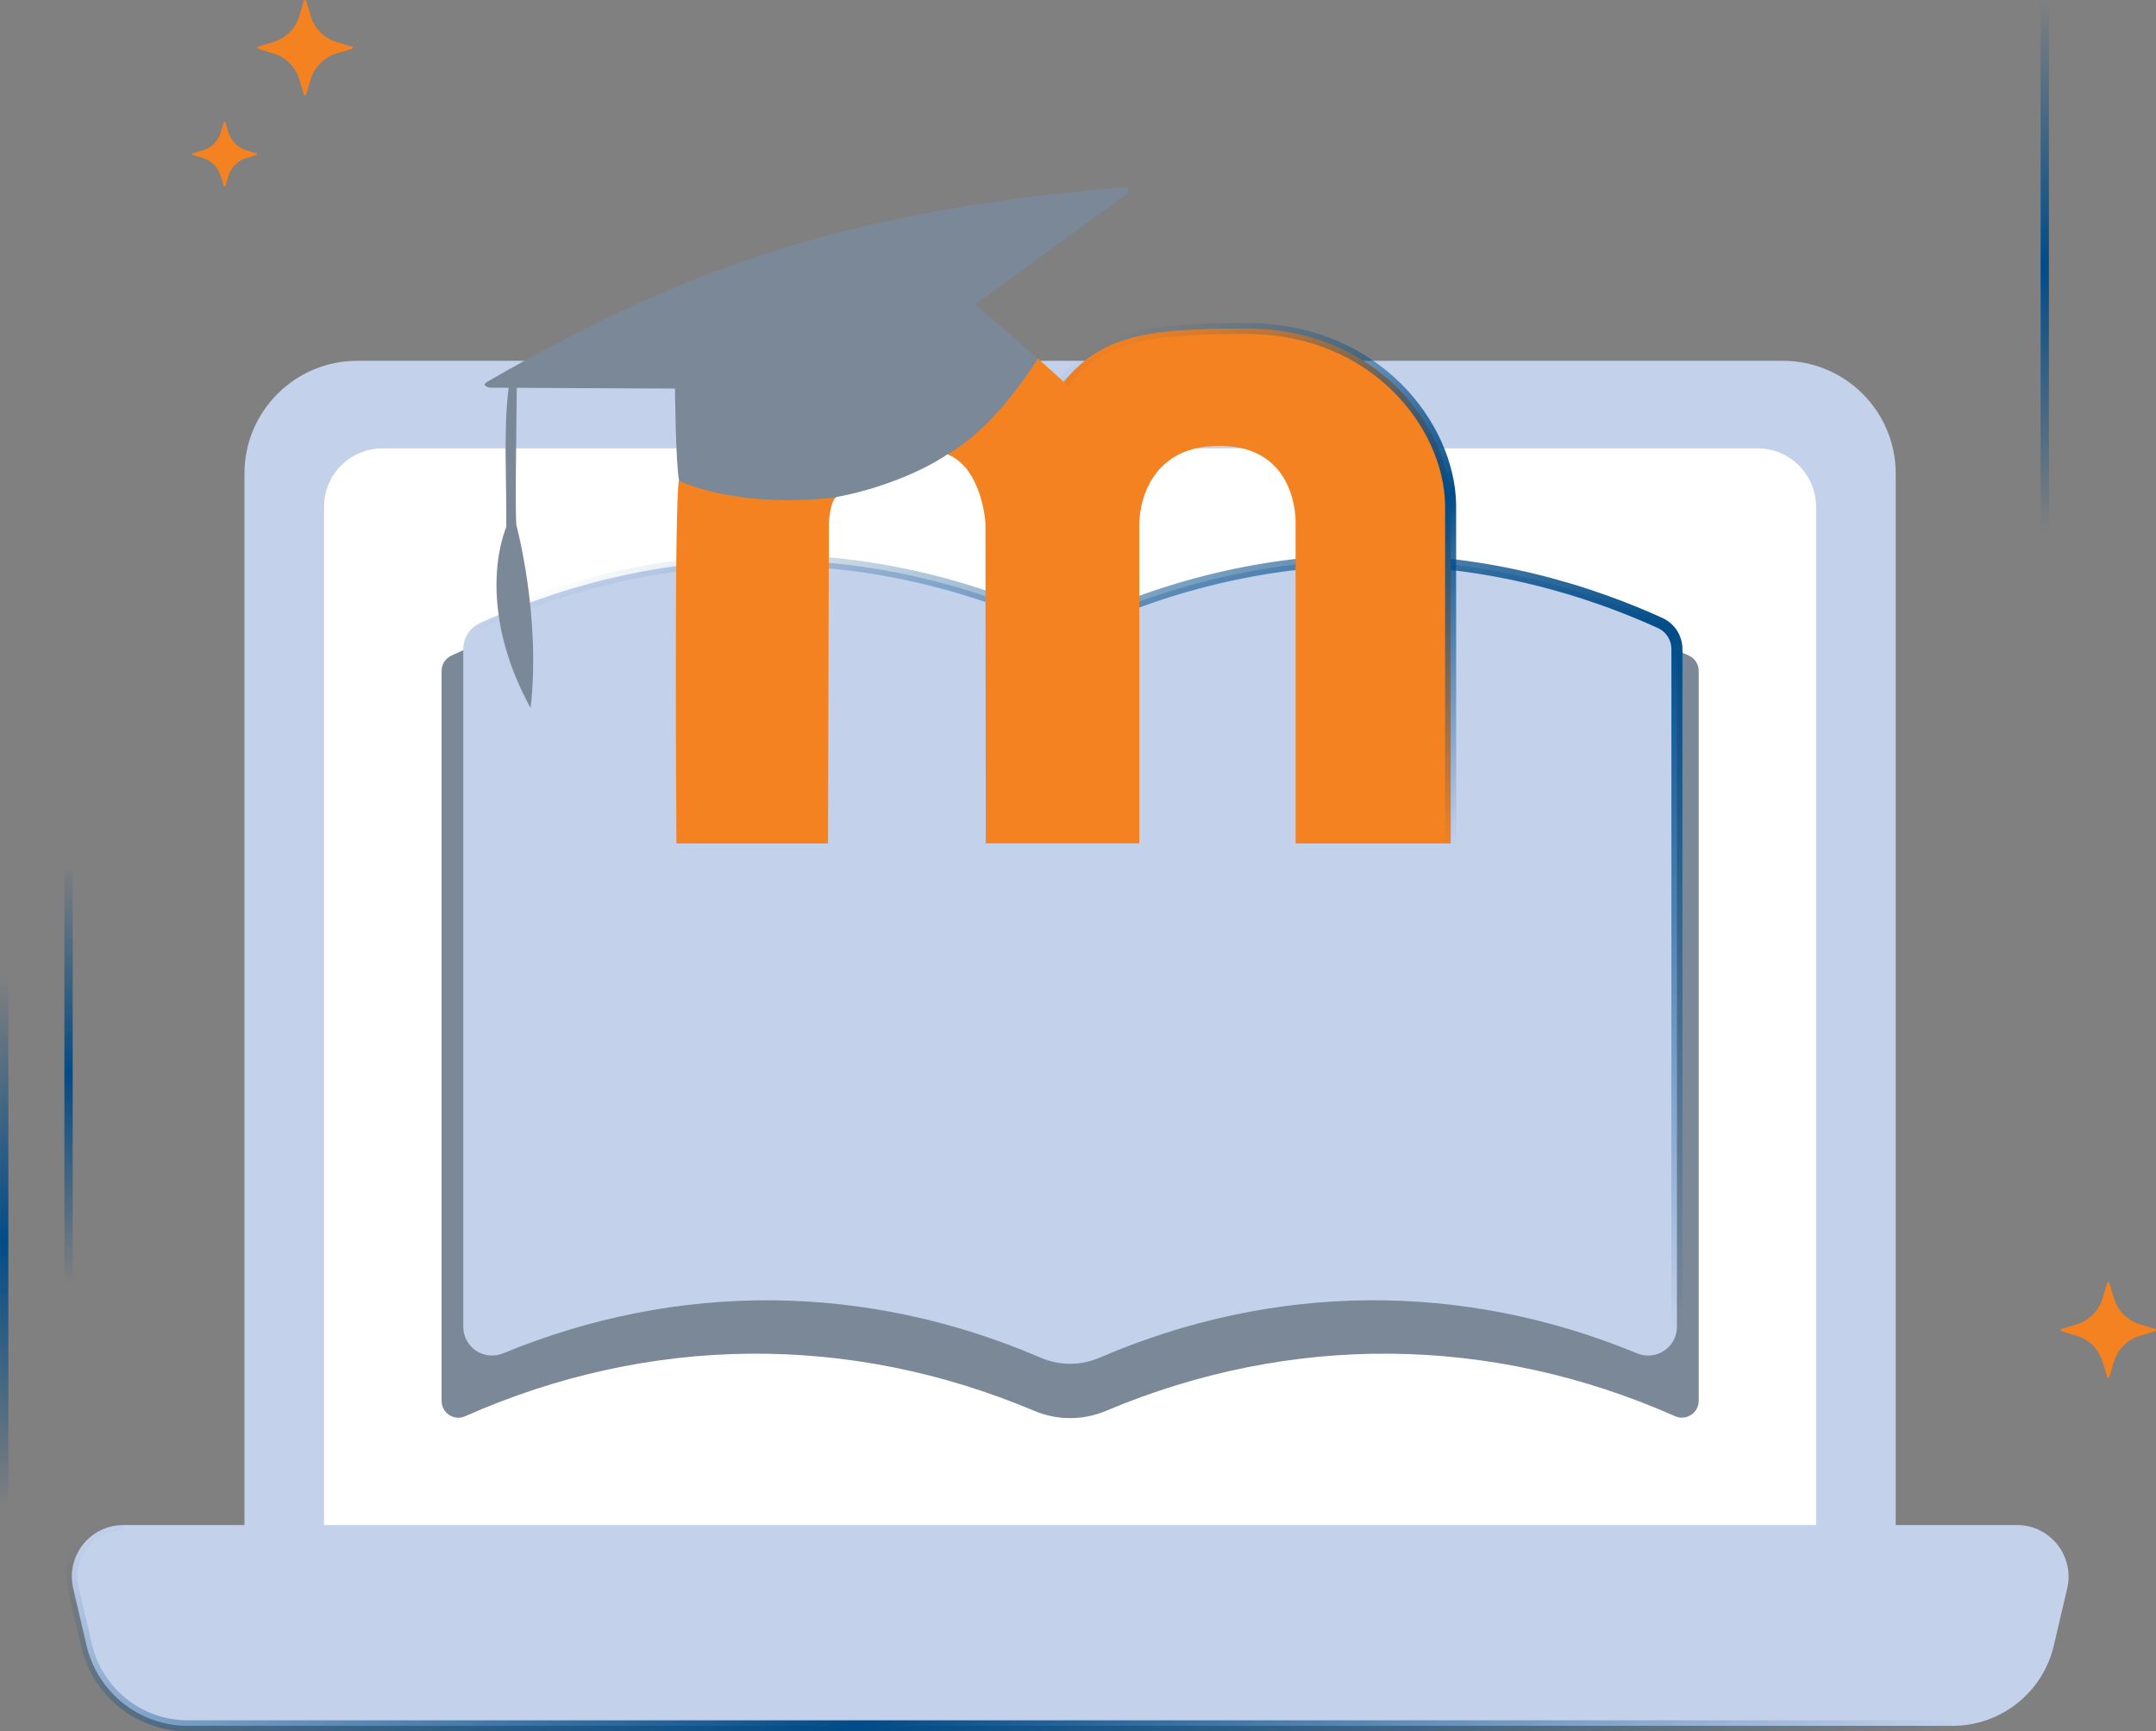
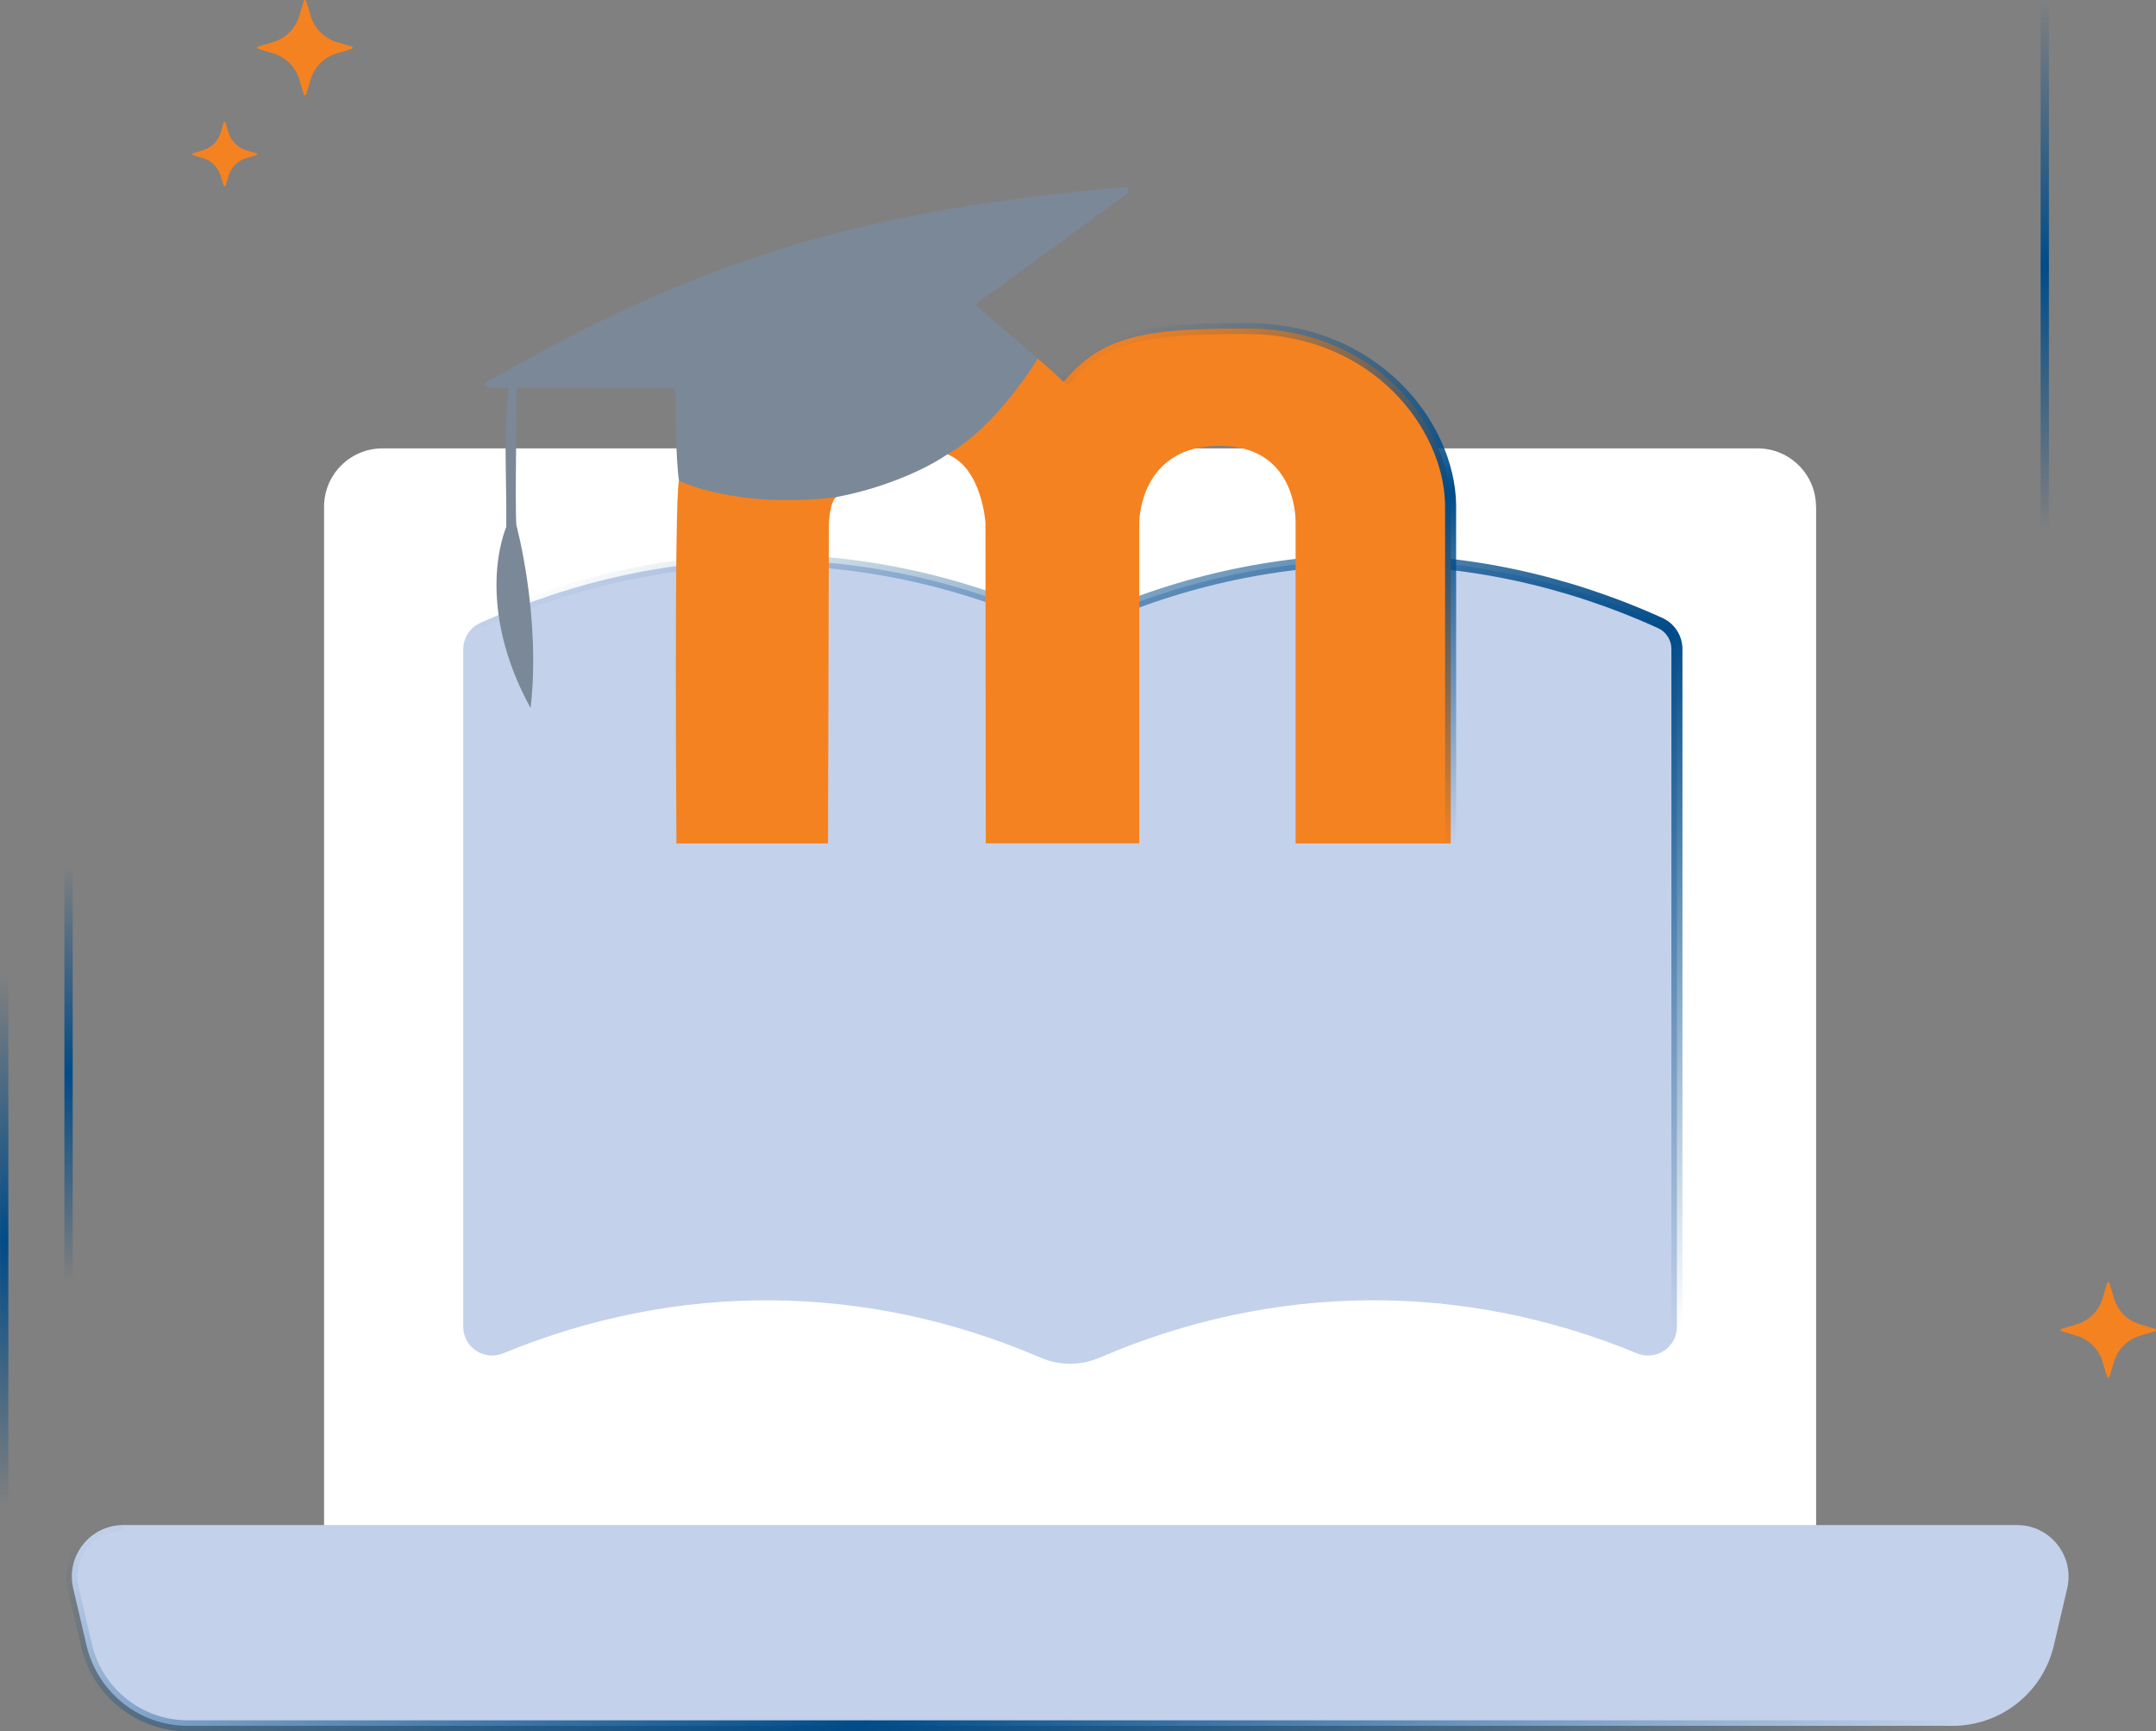
<svg xmlns="http://www.w3.org/2000/svg" xmlns:xlink="http://www.w3.org/1999/xlink" id="Layer_1" viewBox="0 0 195 156.58">
  <rect x="0" y="0" width="195" height="156.58" fill="#808080" stroke="none" />
  <defs>
    <linearGradient id="linear-gradient" x1="89.14" y1="30.55" x2="98.74" y2="20.95" gradientTransform="translate(0 61.15) scale(1 -1)" gradientUnits="userSpaceOnUse">
      <stop offset="0" stop-color="#433f43" stop-opacity="0" />
      <stop offset=".34" stop-color="#403c40" stop-opacity=".34" />
      <stop offset=".62" stop-color="#363336" stop-opacity=".62" />
      <stop offset=".88" stop-color="#252425" stop-opacity=".88" />
      <stop offset="1" stop-color="#1a1a1a" />
    </linearGradient>
    <linearGradient id="New_Gradient_Swatch" x1="114.81" y1="192.24" x2="64.81" y2="105.64" gradientUnits="userSpaceOnUse">
      <stop offset="0" stop-color="#004b88" stop-opacity="0" />
      <stop offset=".5" stop-color="#004b88" />
      <stop offset="1" stop-color="#004b88" stop-opacity="0" />
    </linearGradient>
    <linearGradient id="New_Gradient_Swatch-2" x1="138.6" y1="127.83" x2="83.6" y2="32.57" xlink:href="#New_Gradient_Swatch" />
    <linearGradient id="New_Gradient_Swatch-3" x1="134.75" y1="74.52" x2="107.14" y2="26.7" xlink:href="#New_Gradient_Swatch" />
    <linearGradient id="New_Gradient_Swatch-4" x1="184.94" y1="48.07" x2="184.94" y2="0" xlink:href="#New_Gradient_Swatch" />
    <linearGradient id="New_Gradient_Swatch-5" x1="6.2" y1="115.97" x2="6.2" y2="78.2" xlink:href="#New_Gradient_Swatch" />
    <linearGradient id="New_Gradient_Swatch-6" x1=".38" y1="136.35" x2=".38" y2="88.28" xlink:href="#New_Gradient_Swatch" />
  </defs>
-   <path d="M171.47,142.85H22.11V42.83c0-5.63,4.57-10.2,10.2-10.2h128.95c5.63,0,10.2,4.57,10.2,10.2v100.01Z" fill="#c3d1eb" />
  <path d="M164.26,45.83v97.01H29.31V45.83c0-2.92,2.37-5.28,5.28-5.28h55.44c.92,0,1.77.45,2.34,1.17,1.03,1.3,2.62,2.14,4.41,2.14s3.38-.84,4.41-2.14c.57-.72,1.42-1.17,2.34-1.17h55.44c2.91,0,5.28,2.36,5.28,5.28h0Z" fill="#fff" />
  <circle cx="96.79" cy="38.25" r="2.48" fill="url(#linear-gradient)" />
  <path d="M176.59,156.08H16.99c-4.37,0-8.16-3.01-9.16-7.26l-1.21-5.18c-.68-2.92,1.53-5.72,4.54-5.72h171.27c3,0,5.22,2.8,4.54,5.72l-1.21,5.18c-1,4.25-4.79,7.26-9.16,7.26h0Z" fill="#c3d1eb" />
  <path d="M176.59,156.08H16.99c-4.37,0-8.16-3.01-9.16-7.26l-1.21-5.18c-.68-2.92,1.53-5.72,4.54-5.72" fill="none" stroke="url(#New_Gradient_Swatch)" stroke-miterlimit="10" />
-   <path d="M152.77,59.3c-18.08-8.44-37.96-8.3-55.98.41-18.02-8.72-37.9-8.85-55.98-.41-.53.25-.87.79-.87,1.37v66.02c0,1.1,1.13,1.84,2.13,1.39,16.66-7.38,34.75-7.54,51.47-.49,2.08.88,4.42.88,6.5,0,16.72-7.05,34.81-6.89,51.47.49,1,.44,2.13-.3,2.13-1.39V60.67c0-.59-.34-1.12-.87-1.37Z" fill="#7b8897" />
  <path d="M150.15,56.34c-17.28-7.83-36.19-7.59-53.36.71-17.17-8.3-36.09-8.54-53.36-.71-.93.42-1.53,1.35-1.53,2.37v61.28c0,1.86,1.89,3.11,3.61,2.4,15.8-6.52,32.85-6.39,48.6.39,1.71.74,3.64.74,5.35,0,15.75-6.78,32.79-6.92,48.6-.39,1.72.71,3.61-.54,3.61-2.4v-61.28c0-1.02-.59-1.95-1.52-2.37h0Z" fill="#c3d1eb" />
  <path d="M151.67,119.99v-61.28c0-1.02-.59-1.95-1.52-2.37h0c-17.28-7.83-36.19-7.59-53.36.71-17.17-8.3-36.09-8.54-53.36-.71" fill="none" stroke="url(#New_Gradient_Swatch-2)" stroke-miterlimit="10" />
  <path d="M93.86,32.42c1.02.9,1.9,1.69,2.34,2.12,3.45-4.18,7.42-4.84,16.56-4.83,11.64.01,18.32,8.75,18.45,15.91v30.66s-14.03,0-14.03,0v-28.98s.26-6.9-6.75-6.98c-7.44-.09-7.39,6.98-7.39,6.98v28.97h-13.88l-.03-28.98s-.3-4.96-3.45-6.21l8.19-8.67Z" fill="#f58220" />
  <path d="M96.19,34.54c3.45-4.18,7.42-4.84,16.56-4.83,11.64.01,18.32,8.75,18.45,15.91v30.66" fill="none" stroke="url(#New_Gradient_Swatch-3)" stroke-miterlimit="10" />
  <path d="M61.41,43.45c-.45,1.83-.23,32.83-.23,32.83h13.71l.08-28.98s.08-1.91.67-2.36l-14.23-1.49Z" fill="#f58220" />
  <path d="M75.64,44.95c3.62-.66,7.56-2.18,10.03-3.85,4.53-2.54,8.19-8.67,8.19-8.67-2.43-2.14-5.66-4.89-5.66-4.89l13.8-10.06s.23-.61-.17-.57c-23.51,2.01-38.46,6.44-57.78,17.63-.59.34.24.52.24.52l16.76.08s.06,6.75.37,8.34c0,0,5.07,2.56,14.23,1.49Z" fill="#7b8897" />
  <path d="M47.99,64.03c-3.75-6.81-3.54-12.89-2.2-16.38.04-4.51-.27-8.88.22-12.6.07-.46.64-.77.73,0,0,1.73-.17,10.57-.04,12.43,0,0,2.24,8.22,1.29,16.56Z" fill="#7b8897" />
  <path d="M190.57,116.05c.02-.06.08-.09.14-.08.04.01.06.04.08.08l.41,1.37c.34,1.13,1.22,2.01,2.35,2.35l1.37.41c.06.02.09.08.07.14-.01.04-.04.06-.07.07l-1.37.41c-1.13.34-2.01,1.22-2.35,2.35l-.41,1.37c-.02.06-.08.09-.14.07-.04-.01-.06-.04-.07-.07l-.41-1.37c-.34-1.13-1.22-2.01-2.35-2.35l-1.37-.41c-.06-.02-.09-.08-.07-.14.01-.04.04-.06.07-.07l1.37-.41c1.13-.34,2.01-1.22,2.35-2.35l.41-1.37h0Z" fill="#f58220" fill-rule="evenodd" />
  <path d="M27.47.08c.02-.06.08-.09.14-.08.04.01.06.04.08.08l.41,1.37c.34,1.13,1.22,2.01,2.35,2.35l1.37.41c.06.02.09.08.07.14-.01.04-.04.06-.07.07l-1.37.41c-1.13.34-2.01,1.22-2.35,2.35l-.41,1.37c-.02.06-.08.09-.14.07-.04-.01-.06-.04-.07-.07l-.41-1.37c-.34-1.13-1.22-2.01-2.35-2.35l-1.37-.41c-.06-.02-.09-.08-.07-.14.01-.04.04-.06.07-.07l1.37-.41c1.13-.34,2.01-1.22,2.35-2.35l.41-1.37h0Z" fill="#f58220" fill-rule="evenodd" />
  <path d="M20.24,11.06s.06-.06.1-.05c.02,0,.04.03.05.05l.28.93c.23.77.83,1.37,1.6,1.6l.93.28s.06.06.05.1c0,.02-.03.04-.05.05l-.93.28c-.77.23-1.37.83-1.6,1.6l-.28.93s-.06.06-.1.05c-.02,0-.04-.03-.05-.05l-.28-.93c-.23-.77-.83-1.37-1.6-1.6l-.93-.28s-.06-.06-.05-.1c0-.02.03-.04.05-.05l.93-.28c.77-.23,1.37-.83,1.6-1.6l.28-.93h0Z" fill="#f58220" fill-rule="evenodd" />
  <line x1="184.94" x2="184.94" y2="48.07" fill="none" stroke="url(#New_Gradient_Swatch-4)" stroke-miterlimit="10" stroke-width=".75" />
  <line x1="6.2" y1="78.2" x2="6.2" y2="115.97" fill="none" stroke="url(#New_Gradient_Swatch-5)" stroke-miterlimit="10" stroke-width=".75" />
  <line x1=".38" y1="88.28" x2=".38" y2="136.35" fill="none" stroke="url(#New_Gradient_Swatch-6)" stroke-miterlimit="10" stroke-width=".75" />
</svg>